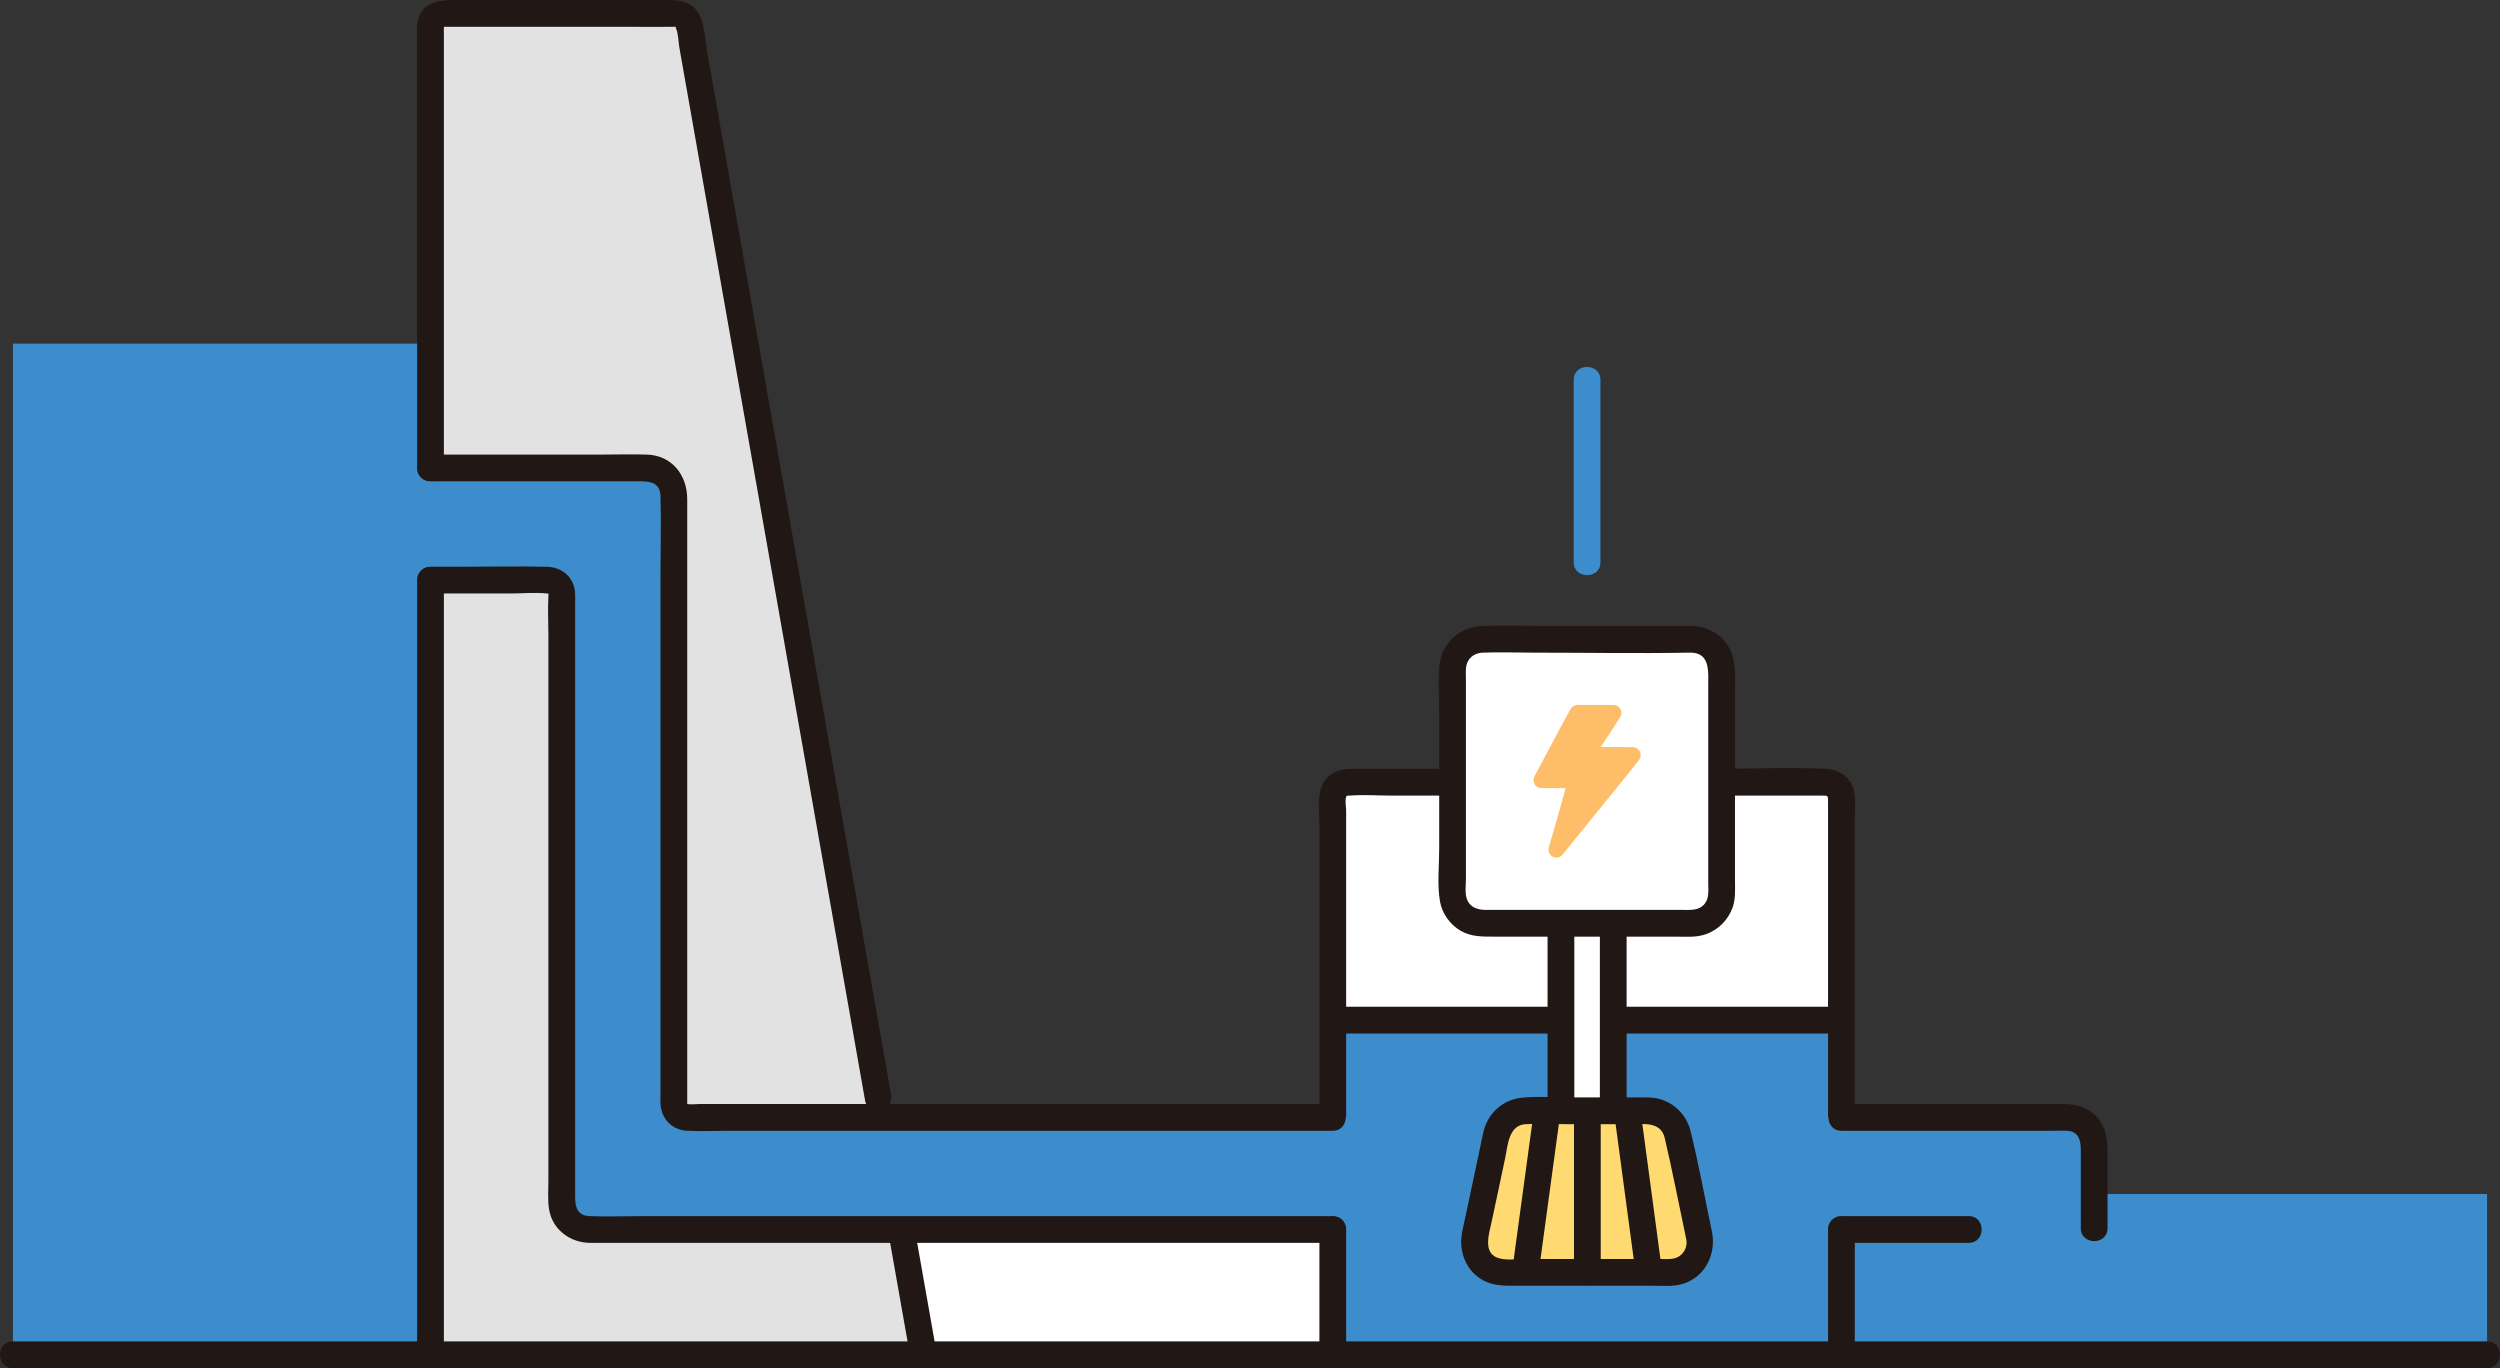
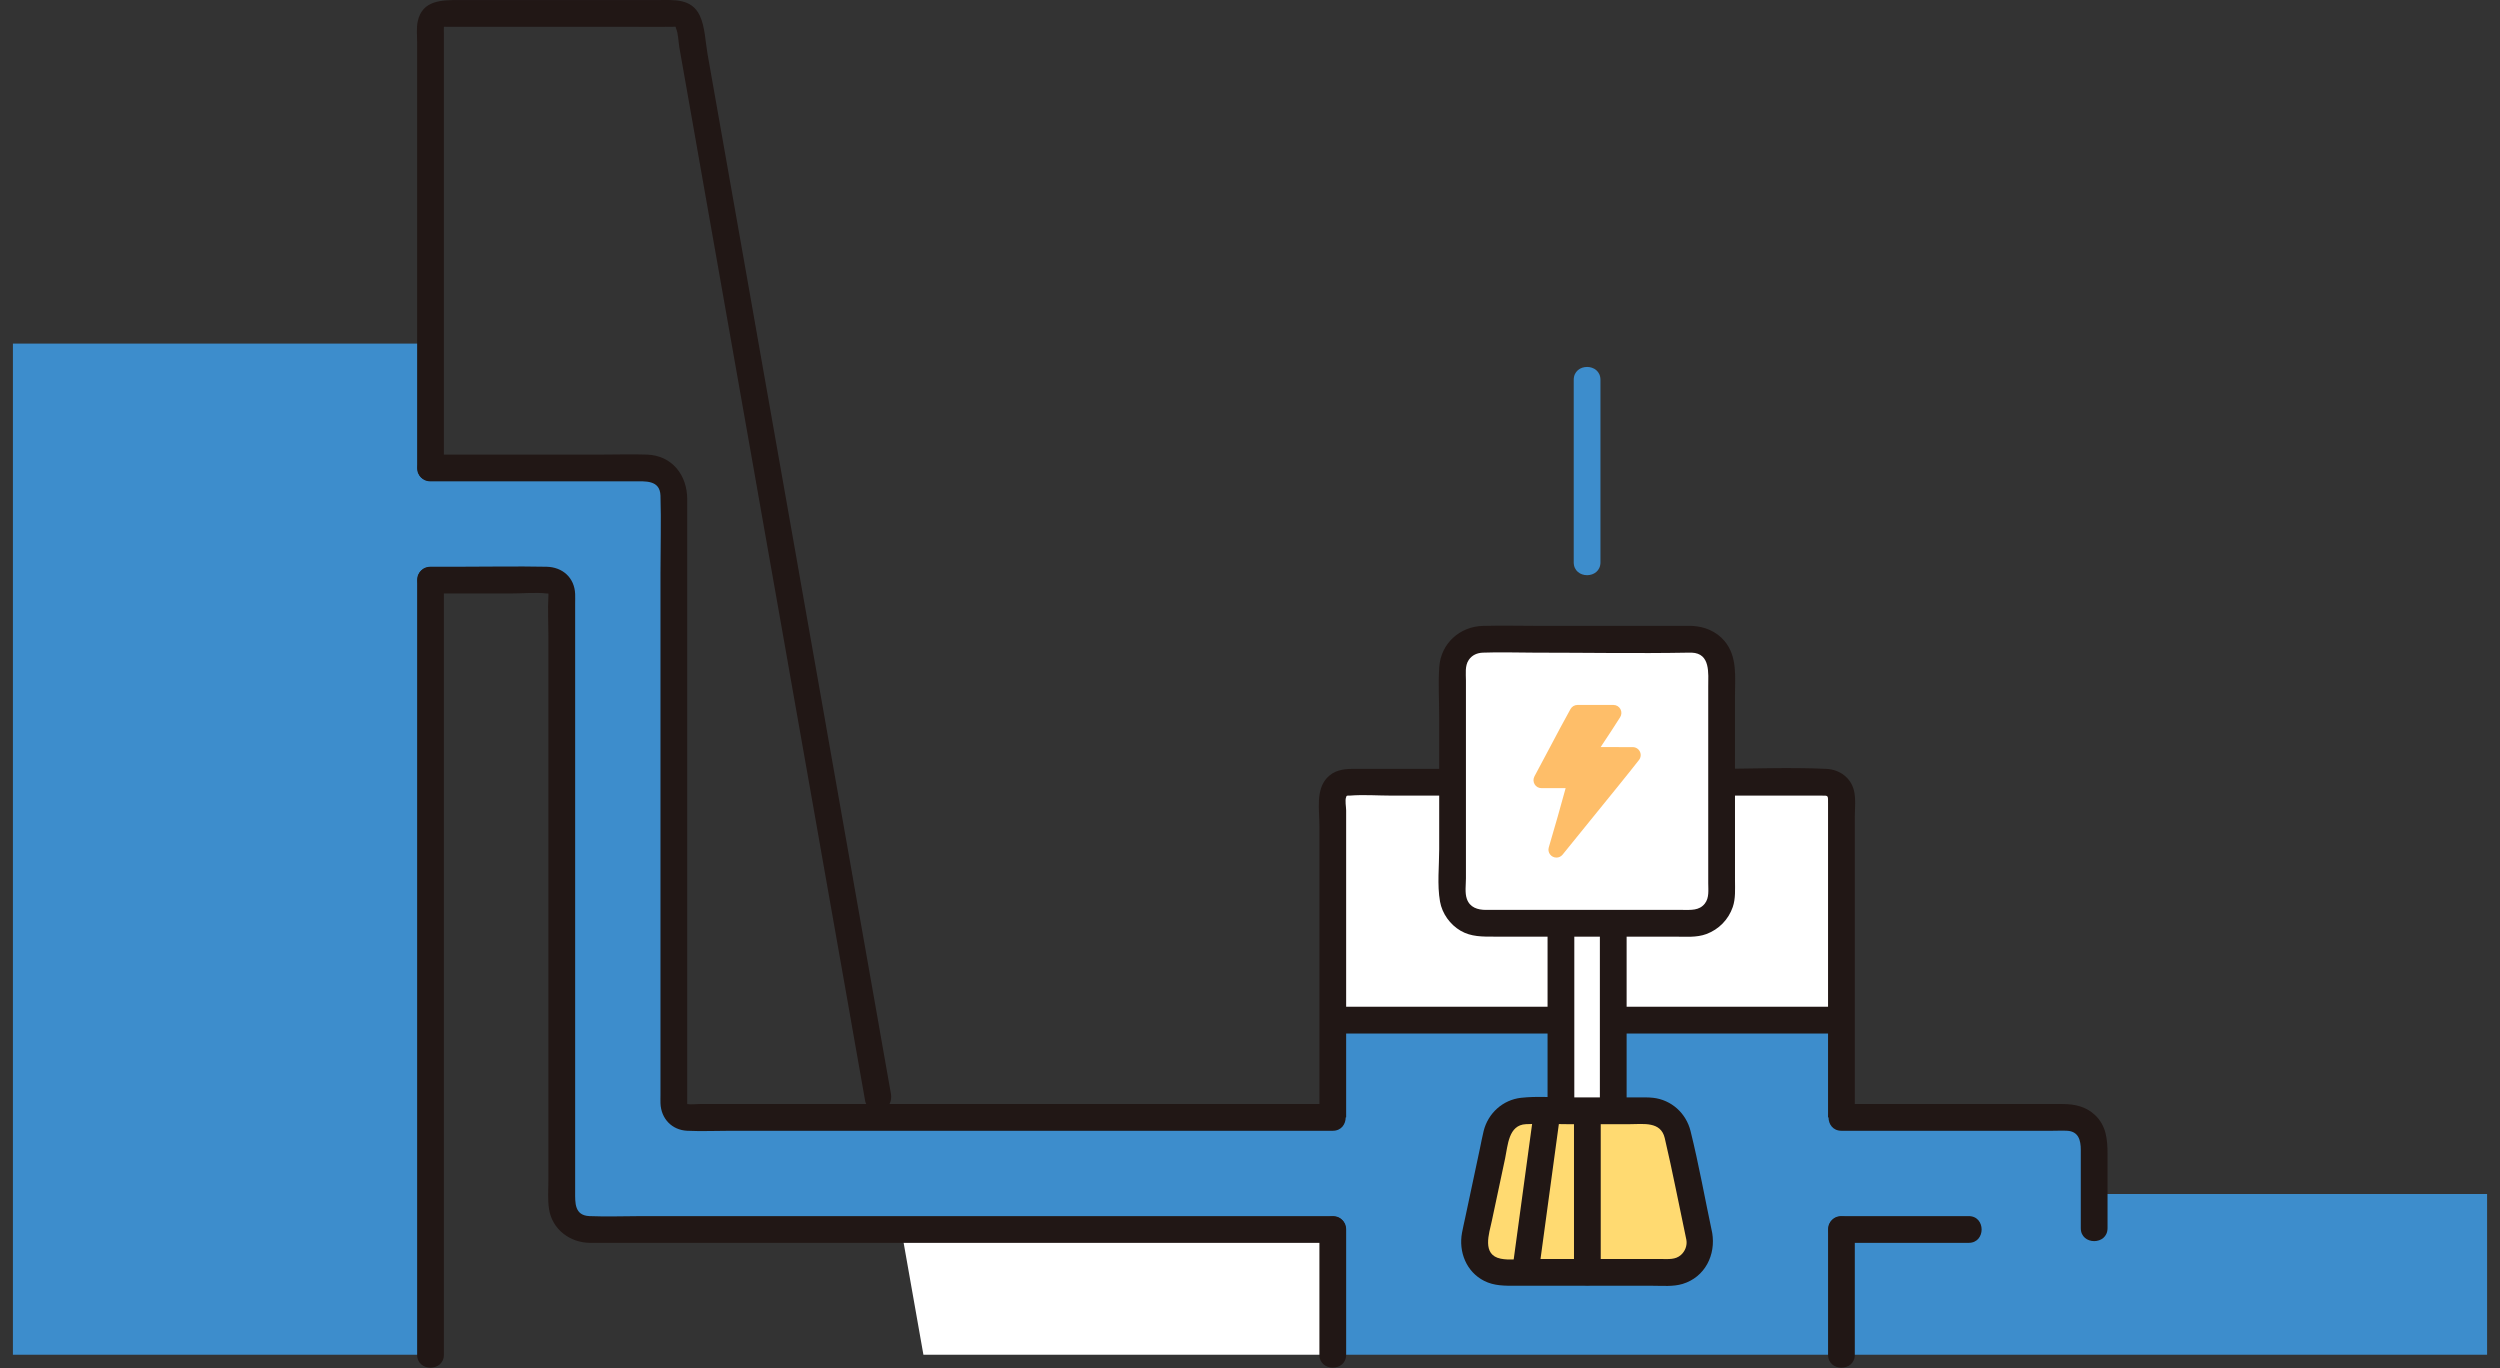
<svg xmlns="http://www.w3.org/2000/svg" id="b" width="373.864" height="204.597" viewBox="0 0 373.864 204.597">
  <rect x="0" y="0" width="373.864" height="204.597" fill="#333333" stroke="none" />
  <defs>
    <style>.d{fill:#3d8dcc;}.e{fill:#fff;}.f{fill:#e2e2e2;}.g{fill:#211715;}.h{fill:#ffda71;}.i{fill:#febe69;}</style>
  </defs>
  <g id="c">
    <path class="e" d="M241.252,152.553v-14.48h11.74c2.47,0,4.47-2,4.47-4.47v-16.62h15.68c1.24,0,2.24.99,2.24,2.23v33.35c-11.38,0-22.75-.01-34.13,0v-.01Z" />
    <path class="e" d="M199.312,129.735v-10.532c0-1.24,1.01-2.22,2.23-2.22h15.68v16.62c0,2.47,2,4.47,4.47,4.47h11.74c0,3.194,0,9.718,0,14.48h-34.12v-22.818Z" />
    <path class="e" d="M199.312,183.863v18.73h-61.22c-1.1-6.23-2.21-12.49-3.31-18.73h64.53Z" />
    <path class="d" d="M275.378,156.891v-4.333c-25.356-.003-50.711-.003-76.067-.003v50.041c20.831,0,76.067,0,76.067,0v-45.706Z" />
    <path class="g" d="M200.329,154.556h74.032v-4h-1.143c-2.574,0-2.578,4,0,4h1.143c2.574,0,2.578-4,0-4h-74.032c-2.574,0-2.578,4,0,4h0Z" />
    <path class="g" d="M277.378,167.101v-44.925c0-1.282.184-2.726-.131-3.981-.483-1.927-2.179-3.123-4.112-3.214-5.659-.265-11.393,0-17.056,0h-53.835c-1.407,0-2.777.245-3.797,1.346-1.696,1.83-1.136,4.802-1.136,7.083v43.695c0,2.574,4,2.578,4,0v-45.911c0-.511-.202-1.535,0-1.988.11-.247-.031-.129.179-.213.101-.041.242-.002.346-.011,2.069-.17,4.224,0,6.298,0h64.282c1.049,0,.961-.057.961,1.228v46.892c0,2.574,4,2.578,4,0h0Z" />
    <path class="d" d="M1.932,202.598c21.343,0,42.092,0,62.449,0-.002-75.607-.002-151.214-.002-151.214-26.266,0-36.181,0-62.448,0v151.214Z" />
    <path class="d" d="M275.378,178.553c0,8.532,0,24.044,0,24.044,31.271,0,63.221,0,96.554,0v-24.044h-96.554Z" />
-     <path class="f" d="M111.745,53.181c-2.912-16.506-5.824-33.012-8.736-49.519-.169-.956-.999-1.653-1.97-1.653h-34.657c-1.105,0-2,.895-2,2v198.588c25.019,0,49.476,0,73.714,0-1.28-7.239-2.559-14.492-3.839-21.731l-2.951-16.765c-6.516-36.972-13.038-73.945-19.561-110.921Z" />
-     <path class="g" d="M140.023,202.066c-1.28-7.244-2.558-14.488-3.838-21.731-.188-1.064-1.489-1.664-2.46-1.397-1.123.309-1.586,1.393-1.397,2.46,1.28,7.244,2.558,14.488,3.838,21.731.188,1.064,1.489,1.664,2.46,1.397,1.123-.309,1.586-1.393,1.397-2.46h0Z" />
-     <path class="g" d="M1.932,204.597c24.776,0,49.551,0,74.327,0,23.791,0,47.581,0,71.372,0,23.361,0,46.721,0,70.082,0,23.714,0,47.429,0,71.143,0,24.54,0,49.081,0,73.621,0,3.152,0,6.304,0,9.455,0,2.574,0,2.578-4,0-4-24.776,0-49.551,0-74.327,0-23.791,0-47.581,0-71.372,0-23.361,0-46.721,0-70.082,0-23.714,0-47.429,0-71.143,0-24.54,0-49.081,0-73.621,0-3.152,0-6.304,0-9.455,0-2.574,0-2.578,4,0,4h0Z" />
    <path class="d" d="M309.173,167.105h-44.722v16.765s22.973,0,29.963,0c1.105,0,1.994.895,1.994,2v3.092h16.765v-17.856c0-2.209-1.791-4-4-4Z" />
    <path class="g" d="M315.173,183.673v-11.049c0-2.179-.164-4.253-1.874-5.876-1.347-1.279-3.054-1.645-4.837-1.645h-33.081c-2.574,0-2.578,4,0,4h31.537c.737,0,1.488-.042,2.224,0,1.702.096,2.03,1.434,2.03,2.841v11.729c0,2.574,4,2.578,4,0h0Z" />
    <path class="g" d="M294.412,181.863h-19.03c-2.574,0-2.578,4,0,4h19.03c2.574,0,2.578-4,0-4h0Z" />
    <path class="d" d="M87.279,69.989h-25.898v16.765h20.631c1.105,0,2,.895,2,2v91.112c0,2.209,1.791,4,4,4h122.476v-16.765h-107.711c-1.105,0-2-.895-2-2v-91.112c0-2.209-1.791-4-4-4h-9.498Z" />
    <path class="g" d="M62.381,86.754v115.844c0,2.574,4,2.578,4,0v-115.844c0-2.574-4-2.578-4,0h0Z" />
    <path class="g" d="M64.382,88.753h11.993c1.769,0,3.656-.19,5.416,0,.305.033.211-.047.22.028.017.126.007.276,0,.403-.109,1.948,0,3.935,0,5.885v81.396c0,1.427-.126,2.929.094,4.347.47,3.027,3.108,5.011,6.088,5.052.898.012,1.798,0,2.696,0h108.422c2.574,0,2.578-4,0-4h-103.323c-2.601,0-5.228.109-7.827,0-2.263-.095-2.149-1.994-2.149-3.637v-87.944c0-.484.02-.972,0-1.456-.099-2.45-1.891-4.026-4.286-4.073-4.494-.089-8.999,0-13.494,0h-3.85c-2.574,0-2.578,4,0,4h0Z" />
    <path class="g" d="M64.382,71.983h30.39c1.705,0,3.927-.242,4,2.141.117,3.833,0,7.688,0,11.522v78.166c0,.393-.015.789,0,1.182.085,2.283,1.693,4.001,4.001,4.109,2.156.101,4.341,0,6.498,0h36.607c14.754,0,29.509,0,44.263,0h9.17c2.574,0,2.578-4,0-4h-94.749c-.563,0-1.234.102-1.791,0,.032.006,0,.068,0-.09,0-.14,0-.28,0-.421v-89.941c0-3.569-2.248-6.542-6.023-6.668-2.284-.076-4.584,0-6.869,0h-25.498c-2.574,0-2.578,4,0,4h0Z" />
    <path class="g" d="M133.235,163.57c-5.436-30.84-10.875-61.68-16.315-92.519-2.691-15.257-5.383-30.514-8.075-45.771-.695-3.938-1.389-7.875-2.084-11.813-.318-1.805-.637-3.609-.955-5.414s-.368-4.037-1.15-5.708C103.431-.273,100.794.009,98.425.009c-6.948,0-13.895,0-20.843,0h-8.992c-2.51,0-5.413.009-6.111,3.144-.227,1.02-.098,2.187-.098,3.218v63.618c0,2.574,4,2.578,4,0V5.053c0-.325-.022-.659,0-.983.006-.093.071-.074,0-.061.103-.019.228,0,.333,0,2.083,0,4.166,0,6.249,0,7.131,0,14.262,0,21.393,0,2.097,0,4.196.027,6.293,0,.1-.001.283-.037.38,0,.17.065-.072-.087.051.184.361.798.37,2.096.521,2.953.666,3.774,1.331,7.547,1.997,11.321,2.648,15.011,5.297,30.023,7.945,45.034,5.296,30.02,10.591,60.039,15.883,90.059.651,3.691,1.301,7.382,1.952,11.073.188,1.064,1.489,1.664,2.46,1.397,1.123-.309,1.585-1.393,1.397-2.46h0Z" />
    <path class="g" d="M277.378,202.597v-18.734c0-2.574-4-2.578-4,0v18.734c0,2.574,4,2.578,4,0h0Z" />
    <path class="g" d="M197.312,183.863v18.73c0,2.574,4,2.578,4,0v-18.73c0-2.574-4-2.578-4,0h0Z" />
    <path class="e" d="M233.431,138.07c0,4.71,0,29.186,0,30.385h7.823c0-1.198,0-25.675,0-30.385" />
    <path class="d" d="M239.342,84.086v-27.279c0-2.574-4-2.578-4,0v.828c0,2.574,4,2.578,4,0v-.828c0-2.574-4-2.578-4,0v27.279c0,2.574,4,2.578,4,0h0Z" />
    <path class="g" d="M231.431,139.318c0,8.527,0,17.054,0,25.581,0,1.185,0,2.371,0,3.556,0,2.574,4.001,2.578,4,0-.002-7.949,0-15.899,0-23.848,0-1.763,0-3.526,0-5.289,0-2.574-4-2.578-4,0h0Z" />
    <path class="g" d="M239.254,139.318c0,8.527,0,17.054,0,25.581,0,1.185,0,2.371,0,3.556,0,2.574,4.001,2.578,4,0-.002-7.949,0-15.899,0-23.848,0-1.763,0-3.526,0-5.289,0-2.574-4-2.578-4,0h0Z" />
    <path class="e" d="M252.986,95.6h-31.291c-2.469,0-4.471,1.996-4.471,4.465,0,6.979,0,26.561,0,33.54,0,2.469,1.996,4.465,4.465,4.465,7.998,0,23.306,0,31.305,0,2.469,0,4.465-1.995,4.465-4.464,0-6.849-.001-26.696-.003-33.544,0-2.469-2.002-4.463-4.471-4.463Z" />
    <path class="g" d="M252.986,93.6c-7.476,0-14.953,0-22.429,0-2.932,0-5.877-.08-8.808,0-3.453.095-6.261,2.629-6.511,6.116-.179,2.492-.013,5.055-.013,7.553,0,6.574,0,13.148,0,19.722,0,2.535-.321,5.334.124,7.837.321,1.801,1.501,3.438,3.076,4.36s3.3.882,5.065.882c7.278,0,14.557,0,21.835,0,1.709,0,3.417,0,5.126,0,1.564,0,3.248.167,4.738-.39,1.858-.695,3.29-2.159,3.937-4.036.44-1.278.334-2.673.334-4.005,0-6.152,0-12.303-.001-18.455,0-3.041,0-6.081-.001-9.122,0-2.837.388-5.874-1.569-8.206-1.227-1.463-3.026-2.184-4.902-2.256-2.574-.099-2.57,3.901,0,4,2.834.109,2.471,3.093,2.471,5.113,0,2.681,0,5.362,0,8.044,0,5.978.001,11.955.001,17.933,0,1.127,0,2.255,0,3.382,0,1.03.168,2.189-.512,3.057-.839,1.071-2.103.942-3.32.942-1.465,0-2.93,0-4.396,0-6.873,0-13.745,0-20.618,0-1.464,0-2.929,0-4.393,0-1.243,0-2.41-.356-2.862-1.648-.32-.914-.135-2.118-.135-3.077,0-1.211,0-2.422,0-3.633,0-6.1,0-12.199,0-18.299,0-2.551,0-5.102,0-7.653,0-1.021-.18-2.194.425-3.079.496-.726,1.255-1.048,2.11-1.081,2.552-.1,5.127,0,7.68,0,7.68,0,15.373.138,23.051,0,.165-.003.33,0,.495,0,2.574,0,2.578-4,0-4Z" />
    <path class="i" d="M232.759,128.249c-.377,0-.737-.181-.962-.483-.224-.302-.291-.685-.181-1.05.817-2.739,1.909-6.602,2.519-8.854l-3.625.002c-.421,0-.801-.216-1.016-.579-.214-.361-.224-.815-.023-1.184.842-1.561,1.615-3.02,2.348-4.408,1.05-1.987,2.043-3.863,3.044-5.659.21-.377.609-.612,1.042-.612h5.38c.433,0,.831.236,1.04.617.21.383.196.849-.039,1.217-.967,1.522-1.777,2.763-2.913,4.465,1.325.004,3.232.008,4.794.01.46,0,.871.256,1.072.67.2.411.149.889-.133,1.25-1.603,2.056-4.666,5.823-7.368,9.146-1.577,1.939-3.044,3.744-4.056,5.006-.228.284-.564.447-.923.447Z" />
    <path class="h" d="M254.118,184.881l-3.236-15.224c-.439-2.065-2.262-3.541-4.373-3.541h-18.334c-2.111,0-3.934,1.476-4.373,3.541l-3.236,15.225c-.591,2.781,1.526,5.4,4.369,5.4,7.879,0,18.44,0,24.817,0,2.843,0,4.956-2.619,4.365-5.4Z" />
    <path class="g" d="M239.382,190.281v-22.896c0-2.574-4-2.578-4,0v22.896c0,2.574,4,2.578,4,0h0Z" />
    <path class="g" d="M230.206,189.529c1.012-7.454,2.022-14.909,3.04-22.362.146-1.069-.258-2.147-1.397-2.46-.933-.256-2.313.32-2.46,1.397-1.018,7.453-2.028,14.908-3.04,22.362-.145,1.069.257,2.147,1.397,2.46.932.256,2.314-.32,2.46-1.397h0Z" />
-     <path class="g" d="M248.407,189c-1.021-7.633-2.042-15.267-3.07-22.899-.144-1.072-1.519-1.655-2.46-1.397-1.157.318-1.542,1.385-1.397,2.46.98,7.278,1.953,14.557,2.927,21.836.143,1.07.817,2,2,2,.969,0,2.144-.922,2-2h0Z" />
    <path class="g" d="M256.047,184.349c-1.075-5.059-1.987-10.184-3.232-15.204-.662-2.67-2.867-4.671-5.614-4.976-.799-.089-1.609-.053-2.412-.053h-10.255c-2.32,0-4.739-.203-7.05.053-2.747.305-4.952,2.306-5.614,4.976-.216.871-.374,1.76-.561,2.637l-2.185,10.278c-.162.762-.344,1.522-.486,2.288-.532,2.859.639,5.852,3.323,7.206,1.49.751,3.047.726,4.675.726,1.673,0,3.345,0,5.018,0,3.571,0,7.142,0,10.713,0,1.604,0,3.208,0,4.812,0,1.464,0,3.041.153,4.457-.278,3.341-1.018,4.983-4.346,4.411-7.653-.184-1.065-1.492-1.663-2.46-1.397-1.126.309-1.582,1.392-1.397,2.46.146.843-.183,1.706-.82,2.268-.816.719-1.847.601-2.86.601-2.512,0-5.023,0-7.535,0-2.831,0-5.661,0-8.492,0-1.361,0-2.722,0-4.083,0-1.27,0-2.715.2-3.961-.047-2.884-.571-1.74-3.782-1.339-5.672l1.983-9.328c.417-1.962.495-4.991,3.103-5.119,2.027-.1,4.083,0,6.111,0h9.485c1.978,0,4.58-.446,5.172,2.078,1.183,5.046,2.157,10.149,3.235,15.219.535,2.517,4.392,1.452,3.857-1.063Z" />
  </g>
</svg>